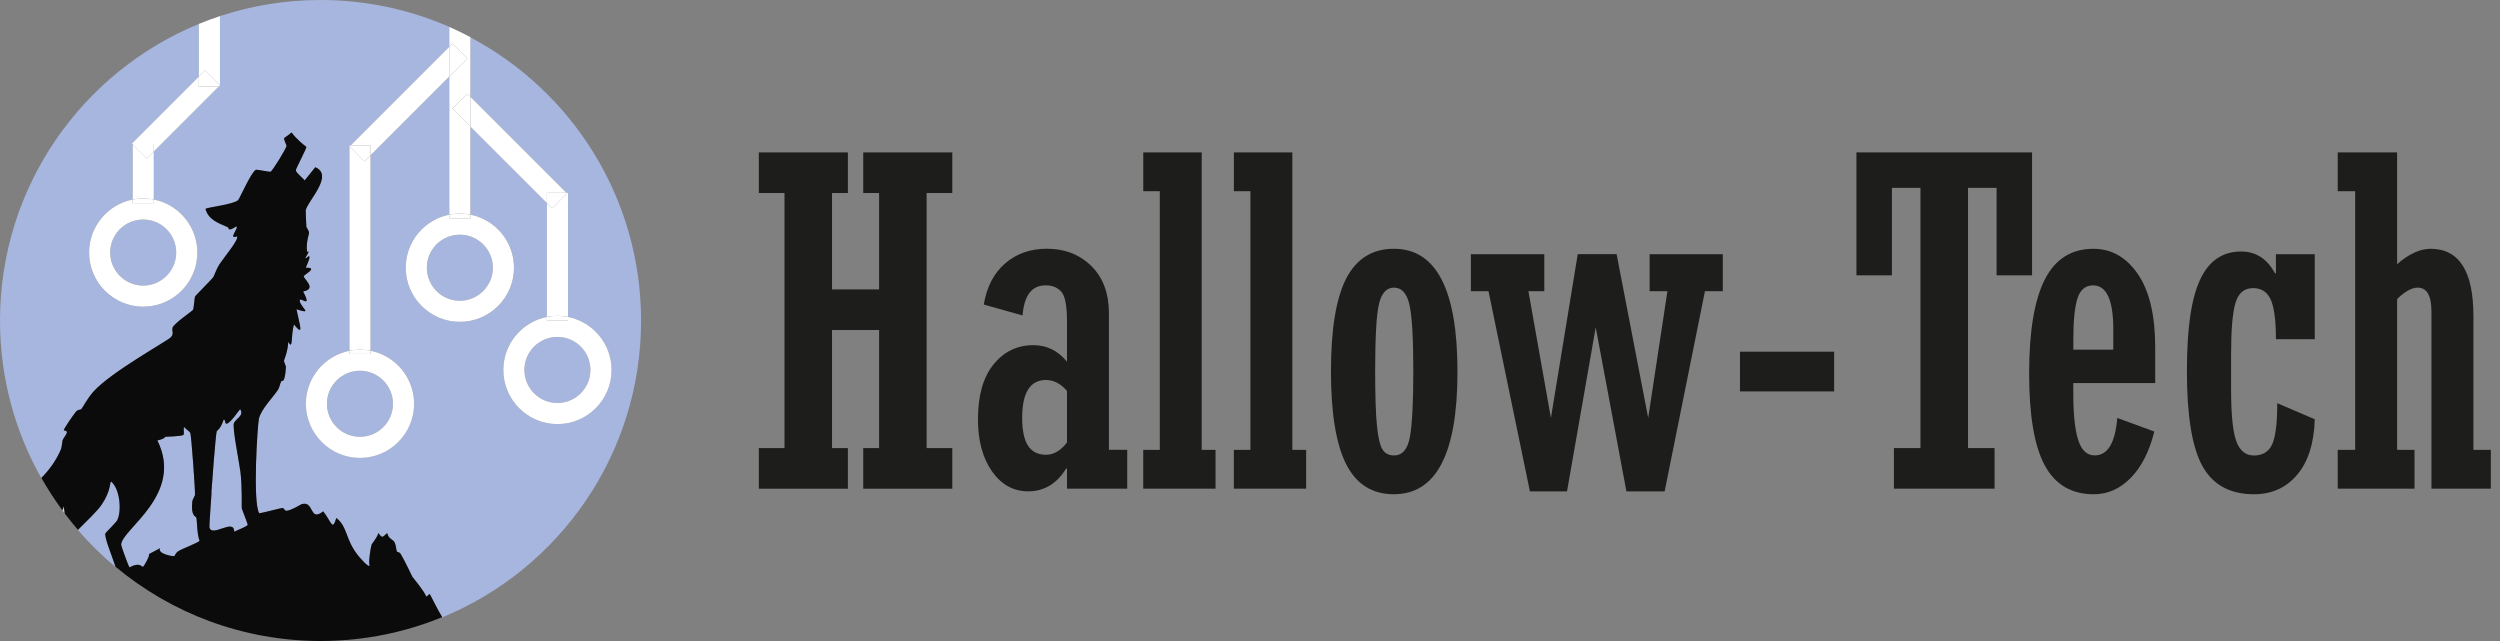
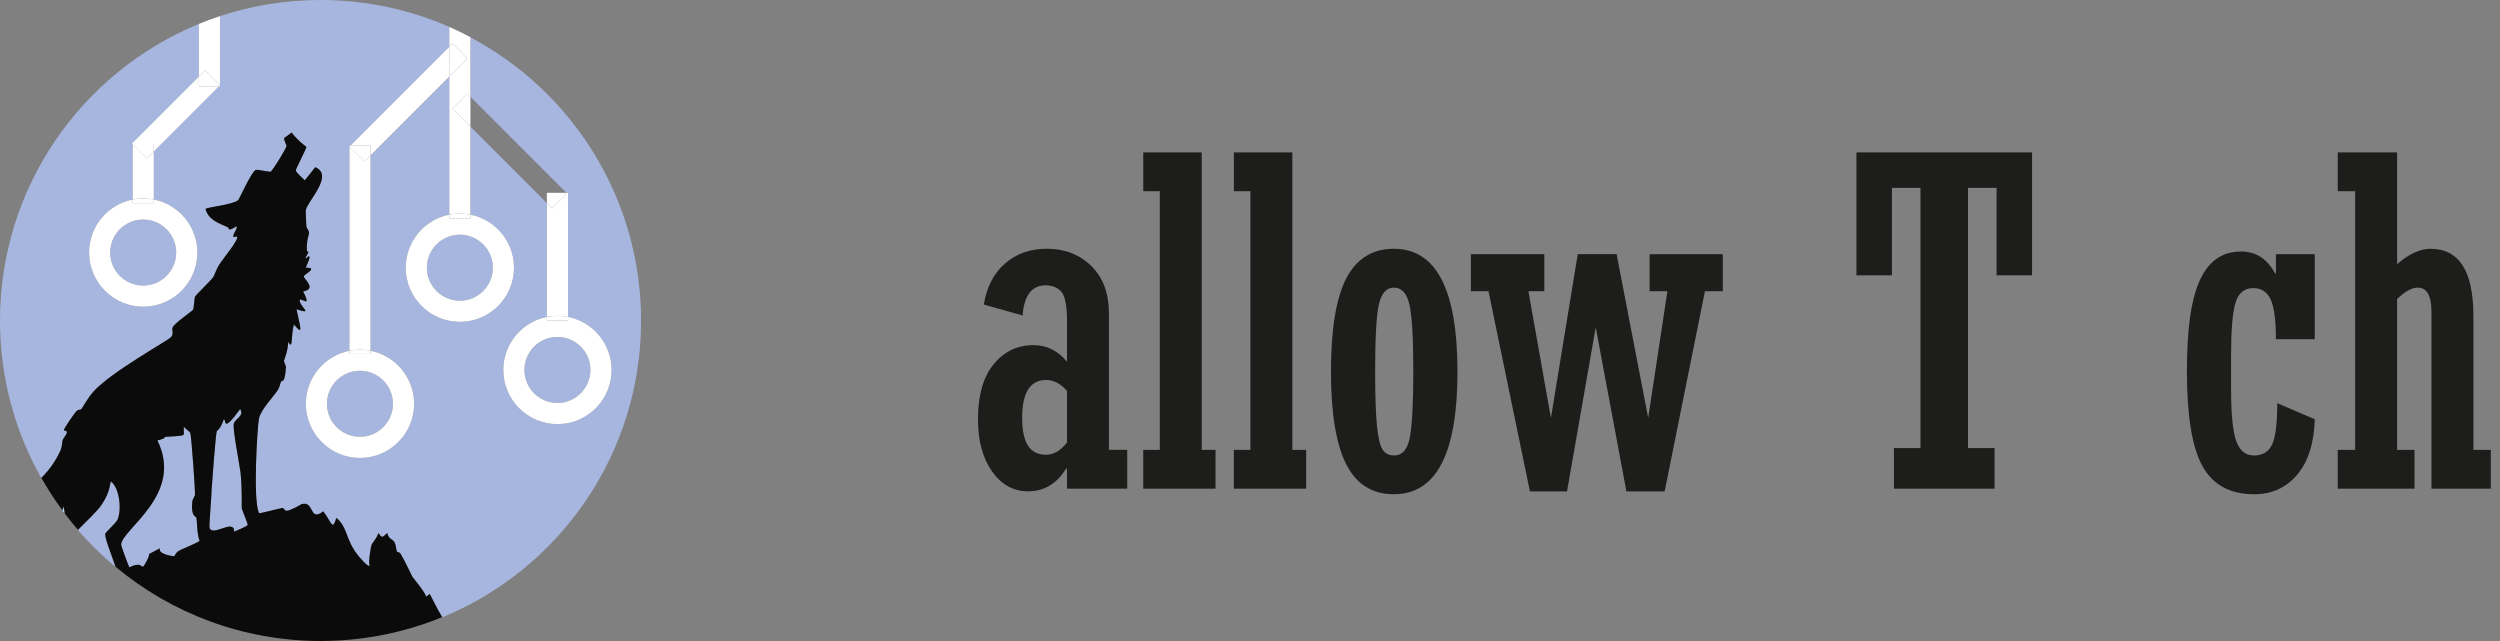
<svg xmlns="http://www.w3.org/2000/svg" viewBox="0 0 710.92 182.31">
  <rect x="0" y="0" width="710.92" height="182.31" fill="#808080" stroke="none" />
  <defs>
    <style>.cls-1{fill:#a7b6de;}.cls-1,.cls-2,.cls-3,.cls-4,.cls-5{stroke-width:0px;}.cls-2{fill:#1d1d1b;}.cls-3{fill:#fff;}.cls-4{fill:#add6f4;}.cls-5{fill:#0b0b0b;}</style>
  </defs>
  <g id="Text">
-     <path class="cls-2" d="M236.6,93.85v33.57h4.51v11.55h-25.32v-11.55h7.3V54.89h-7.3v-11.55h25.32v11.55h-4.51v27.41h13.39v-27.41h-4.51v-11.55h25.32v11.55h-7.3v72.53h7.3v11.55h-25.32v-11.55h4.51v-33.57h-13.39Z" />
    <path class="cls-2" d="M320.55,127.92v11.04h-17.13v-5.71h-.25c-2.67,4.31-6.26,6.47-10.79,6.47-4.19,0-7.61-1.89-10.28-5.68-2.67-3.79-4-8.73-4-14.82,0-6.77,1.48-11.97,4.44-15.61,2.96-3.64,6.75-5.46,11.36-5.46,3.76,0,6.94,1.57,9.52,4.7v-11.49c0-4.4-.54-7.2-1.62-8.41-1.08-1.21-2.57-1.81-4.47-1.81-3.93,0-6.11,2.86-6.54,8.57l-11.04-3.11c.85-5.03,2.88-8.94,6.09-11.71,3.21-2.77,7.17-4.16,11.87-4.16,5.08,0,9.29,1.64,12.63,4.92,3.34,3.28,5.01,7.79,5.01,13.55v38.71h5.2ZM303.42,125.83v-14.66c-1.78-2.07-3.77-3.11-5.96-3.11-4.53,0-6.79,3.6-6.79,10.79s2.26,10.47,6.79,10.47c2.16,0,4.15-1.16,5.96-3.49Z" />
    <path class="cls-2" d="M329.81,127.92V54.38h-4.7v-11.04h16.62v84.58h3.93v11.04h-20.56v-11.04h4.7Z" />
    <path class="cls-2" d="M355.58,127.92V54.38h-4.7v-11.04h16.62v84.58h3.93v11.04h-20.56v-11.04h4.7Z" />
    <path class="cls-2" d="M396.38,140.55c-6.18,0-10.7-2.86-13.58-8.57-2.88-5.71-4.32-14.51-4.32-26.4s1.46-20.88,4.38-26.46,7.42-8.38,13.52-8.38c12.06,0,18.08,11.65,18.08,34.96s-6.03,34.84-18.08,34.84ZM396.41,81.79c-2.13,0-3.55,1.56-4.28,4.67-.72,3.11-1.08,9.46-1.08,19.03,0,6.99.17,12.18.51,15.57.34,3.39.87,5.64,1.59,6.77.72,1.12,1.81,1.68,3.26,1.68,2.43,0,3.95-1.82,4.56-5.46.62-3.64.93-9.78.93-18.43,0-9.53-.37-15.88-1.12-19.06-.75-3.18-2.2-4.77-4.37-4.77Z" />
    <path class="cls-2" d="M435.06,139.73l-11.78-56.92h-5.01v-10.53h20.88v10.53h-4.52l6.4,36.04,7.63-46.58h11.05l8.98,46.58,5.47-36.04h-5.06v-10.53h20.81v10.53h-5.08l-11.46,56.92h-10.87l-8.73-46.64-8.16,46.64h-10.55Z" />
-     <path class="cls-2" d="M494.79,111.3v-11.29h26.78v11.29h-26.78Z" />
    <path class="cls-2" d="M577.85,43.34v34.96h-10.09v-24.87h-8.12v73.99h7.55v11.55h-28.62v-11.55h7.55V53.43h-8.12v24.87h-10.09v-34.96h49.94Z" />
-     <path class="cls-2" d="M602.09,118.85l10.53,3.87c-1.44,5.71-3.68,10.11-6.73,13.2s-6.54,4.63-10.47,4.63c-6.35,0-11-2.74-13.96-8.22-2.96-5.48-4.44-14.18-4.44-26.11s1.48-20.88,4.44-26.71c2.96-5.84,7.57-8.76,13.83-8.76,5.16,0,9.38,2.4,12.66,7.2,3.28,4.8,4.92,11.75,4.92,20.84v10.15h-23.29v2.86c0,5.98.46,10.43,1.4,13.34.93,2.91,2.5,4.36,4.7,4.36,3.68,0,5.82-3.55,6.41-10.66ZM589.59,99.43h11.36v-5.84c0-8.29-1.92-12.44-5.74-12.44-2.17,0-3.65,1.23-4.44,3.68-.79,2.45-1.18,6.37-1.18,11.74v2.86Z" />
    <path class="cls-2" d="M647.59,114.66l10.66,4.57c-.21,6.81-1.88,12.07-5.01,15.77-3.13,3.7-7.21,5.55-12.25,5.55-6.81,0-11.7-2.65-14.66-7.96-2.96-5.31-4.44-14.27-4.44-26.87s1.24-20.72,3.71-26.11c2.48-5.39,6.38-8.09,11.71-8.09,4.19,0,7.4,2.07,9.64,6.22h.25v-5.46h11.04v24.18h-11.04c0-5.37-.5-9.14-1.49-11.29-.99-2.16-2.66-3.24-4.98-3.24-2.54,0-4.22,1.41-5.04,4.23-.83,2.82-1.24,7.66-1.24,14.52v10.17c0,7.07.5,11.96,1.49,14.65.99,2.69,2.67,4.03,5.04,4.03s4.17-1.05,5.14-3.15c.97-2.1,1.46-6,1.46-11.69Z" />
    <path class="cls-2" d="M664.78,138.96v-11.04h4.95V54.38h-4.95v-11.04h16.88v31.79c3.34-2.92,6.51-4.38,9.52-4.38,8.12,0,12.18,6.37,12.18,19.1v38.07h4.95v11.04h-16.88v-50.32c0-4.57-1.31-6.85-3.93-6.85-1.65,0-3.6,1.08-5.84,3.24v42.89h4.95v11.04h-21.83Z" />
  </g>
  <g id="Leiterbahnen">
    <path class="cls-4" d="M17.73,145.17c.21.29.42.57.64.86,0-.62-.13-1.3-.41-2.04-.02.35-.1.75-.23,1.18Z" />
    <path class="cls-1" d="M29.95,151.68c.1-.24,3.01-3.03,3.37-3.75,1.3-2.61.75-8.99-1.78-10.97-.36.05.01,2.69-2.72,6.65-1.24,1.81-4.07,4.47-6.69,7.09,3.27,3.79,6.85,7.3,10.69,10.5-1.14-3.44-3.27-8.57-2.88-9.53Z" />
    <path class="cls-1" d="M149.13,105.2c0,5.17,4.21,9.39,9.39,9.39s9.39-4.21,9.39-9.39-4.21-9.39-9.39-9.39-9.39,4.21-9.39,9.39Z" />
    <path class="cls-1" d="M92.98,114.82c0,5.17,4.21,9.39,9.39,9.39s9.39-4.21,9.39-9.39-4.21-9.39-9.39-9.39-9.39,4.21-9.39,9.39Z" />
    <path class="cls-1" d="M31.34,71.82c0,5.17,4.21,9.39,9.39,9.39s9.39-4.21,9.39-9.39-4.21-9.39-9.39-9.39-9.39,4.21-9.39,9.39Z" />
    <path class="cls-1" d="M121.39,76.13c0,5.17,4.21,9.39,9.39,9.39s9.39-4.21,9.39-9.39-4.21-9.39-9.39-9.39-9.39,4.21-9.39,9.39Z" />
    <path class="cls-1" d="M133.77,10.56v16.96l27.3,27.3h.45v35.29c7.05,1.4,12.39,7.63,12.39,15.09,0,8.48-6.9,15.39-15.39,15.39s-15.39-6.9-15.39-15.39c0-7.46,5.33-13.69,12.39-15.09v-32.36l-21.74-21.74v25.03c7.05,1.4,12.39,7.63,12.39,15.09,0,8.48-6.9,15.39-15.39,15.39s-15.39-6.9-15.39-15.39c0-7.46,5.33-13.69,12.39-15.09V21.77l-22.4,22.4v55.56c7.05,1.4,12.39,7.63,12.39,15.09,0,8.48-6.9,15.39-15.39,15.39s-15.39-6.9-15.39-15.39c0-7.46,5.33-13.69,12.39-15.09v-58.39h.35l28.05-28.05v-5.63C116.57,2.74,104.18,0,91.16,0c-9.99,0-19.61,1.61-28.6,4.58v19.68h0s0,0,0,0v.34h-.34l-18.49,18.49v13.64c7.05,1.4,12.39,7.63,12.39,15.09,0,8.48-6.9,15.39-15.39,15.39s-15.39-6.9-15.39-15.39c0-7.46,5.33-13.69,12.39-15.09v-15.69l-.21-.21,19.04-19.04V6.8C23.37,20.43,0,53.06,0,91.16c0,16.28,4.27,31.56,11.75,44.79,2.1-2.14,4.03-4.65,5.46-7.88.42-.95.47-2.53.56-2.81.32-.96,2.36-2.72.37-2.81-.21-.3,2.91-4.69,3.37-5.25.74-.9,1.26-.42,1.69-.94.37-.45,1.66-2.96,3.37-4.87,4.99-5.57,21.12-14.45,22.02-15.46.95-1.07.18-1.74.47-2.72.34-1.16,5.62-4.72,5.81-5.06.24-.43.43-3.43.56-3.75.14-.36,4.62-4.71,5.25-5.62.13-.18,1.01-2.56,1.69-3.56,1.58-2.34,5.78-7.28,4.97-7.97-2.67,1.09.81-2.69-.19-2.81-2.55,1.66-1.93.41-2.44.19-2.61-1.14-5.44-2.09-6.28-5.15.19-.49,7.8-1.21,9.28-2.53.37-.34,3.85-8.26,5.06-8.62.34-.1,3.82.63,4.12.56.55-.13,4.58-6.75,4.59-7.4,0-.11-.73-1.66-.75-2.16,3.01-1.94,1.58-2.09,3.19-.37,2.04,2.17,3.16,2.69,3.19,2.91.04.36-3,6.2-3,6.56,0,.72,1.99,2.22,2.53,2.91q1.5-1.87,3-3.75c5.44,2.3-2.28,9.71-2.72,12.28-.04.23.14,4.08.19,4.69,0,.08.72,1.2.75,1.5.07.69-.91,2.63-.56,5.62,1.6-.91-2.09,3.4.47,1.22.67.01-.34,2-.84,3.28,3.76-.09-.54,1.93-.56,2.44-.04.77,3.86,3.56-.19,4.31,2.86,5.46-1.36.88-.94,2.81.42,1.89,3.86,3.8-.94,2.25.94,4.76,2.22,7.89-.75,4.31-.91,3.64-.21,7.38-1.59,4.97-.19,3.09-1.21,5.06-1.22,5.34,0,.43.57,1.55.56,1.69-.29,5.05-1.18,3.91-1.31,4.12-.37.63-.48,1.73-.94,2.44-1.3,2.01-4.82,5.51-5.44,8.25-.42,1.87-1.81,23.91.09,26.9,1.05-.13,6.22-1.52,6.56-1.5,1.22.09-.41,2.27,5.53-1.12.11,0,.91-.24,1.41,0,1.88.91,1.4,4.66,4.69,2.06,2.46,3.17,2.55,5.71,3.75,1.87,3.26,2.65,2.47,5.98,6.09,10.59.38.49,2.98,3.57,3.37,3-.41-.94.32-5.38.56-6,.15-.4,1.17-1.36,1.97-3.28,1.03,1.66,1.2,1.12,2.44,0,.56,1.94,1.52,1.53,2.16,2.72.33.62.49,2.31.56,2.44.21.36.79.18,1.12.75,1.41,2.37,3.06,6.06,3.37,6.56.18.29,3.17,3.79,3.94,5.62l.94-.75c1.18,2.2,2.24,4.48,3.55,6.6,33.2-13.62,56.59-46.26,56.59-84.37,0-34.95-19.67-65.3-48.54-80.59Z" />
    <path class="cls-1" d="M68.38,134.25c-.29-2.39-2.34-12.52-1.87-13.87.47-1.34,3.03-2.1,1.78-4.03-5.39,7.36-3.75,2.59-4.69,3-.94,2.82-1.9,3.09-1.97,3.28-.28.81-1.38,15.03-1.5,17.15v.75c-.07,1.37-.67,9-.56,9.47.68,2.93,7.07-2.75,7.03,1.22.58-.32,3.75-1.52,3.84-1.97.05-.25-1.65-4.44-1.69-4.69-.07-.51.17-5.77-.37-10.31Z" />
    <path class="cls-1" d="M54.69,142.49c.04-.34.74-1.59.75-1.69.1-1.38-1.03-16.78-1.31-17.62-.19-.57-1.38-1.18-1.78-1.78-.29.22.11,1.89-.19,2.25-.36.43-4.99.5-5.25.56-.13.03.38.44-2.16,1.03,7.62,15.4-10.12,25.21-10.31,29.62-.01.34,1.92,5.67,2.34,6.47,3.28-1.68,3.39.05,3.94-.19.19-.08,2.1-3.4,1.59-3.56l3.19-1.69c-.8,1.6,3.65,2.35,4.03,2.25.23-.06.29-.88,1.31-1.5,1.11-.67,5.78-2.42,5.9-2.91-.76-1.66-.69-5.91-.94-6.56-.16-.42-1.61-.31-1.12-4.69Z" />
    <path class="cls-5" d="M121.24,169.67c-.76-1.83-3.75-5.33-3.94-5.62-.31-.5-1.96-4.19-3.37-6.56-.34-.57-.91-.39-1.12-.75-.07-.12-.23-1.82-.56-2.44-.64-1.19-1.6-.78-2.16-2.72-1.24,1.12-1.4,1.66-2.44,0-.8,1.92-1.81,2.88-1.97,3.28-.24.62-.97,5.06-.56,6-.4.57-2.99-2.51-3.37-3-3.62-4.62-2.83-7.94-6.09-10.59-1.19,3.83-1.28,1.3-3.75-1.87-3.29,2.6-2.8-1.15-4.69-2.06-.5-.24-1.29,0-1.41,0-5.94,3.39-4.31,1.21-5.53,1.12-.34-.02-5.51,1.37-6.56,1.5-1.9-2.99-.51-25.03-.09-26.9.62-2.74,4.14-6.24,5.44-8.25.45-.7.56-1.81.94-2.44.13-.22,1.02.93,1.31-4.12,0-.14-.57-1.25-.56-1.69,0-.28,1.03-2.25,1.22-5.34,1.39,2.41.68-1.32,1.59-4.97,2.97,3.58,1.69.45.75-4.31,4.8,1.55,1.35-.36.94-2.25-.43-1.93,3.8,2.65.94-2.81,4.04-.75.15-3.54.19-4.31.03-.51,4.32-2.53.56-2.44.5-1.28,1.52-3.27.84-3.28-2.56,2.18,1.13-2.13-.47-1.22-.34-3,.63-4.93.56-5.62-.03-.3-.74-1.42-.75-1.5-.04-.61-.23-4.45-.19-4.69.43-2.57,8.16-9.98,2.72-12.28q-1.5,1.87-3,3.75c-.54-.68-2.53-2.18-2.53-2.91,0-.36,3.04-6.2,3-6.56-.03-.21-1.15-.73-3.19-2.91-1.61-1.71-.18-1.56-3.19.37.02.5.75,2.04.75,2.16-.01.65-4.04,7.28-4.59,7.4-.31.07-3.78-.66-4.12-.56-1.21.36-4.69,8.29-5.06,8.62-1.47,1.32-9.08,2.04-9.28,2.53.84,3.07,3.67,4.02,6.28,5.15.51.22-.12,1.47,2.44-.19.99.12-2.48,3.9.19,2.81.81.69-3.39,5.62-4.97,7.97-.68,1-1.56,3.38-1.69,3.56-.63.91-5.1,5.27-5.25,5.62-.13.32-.32,3.32-.56,3.75-.19.34-5.47,3.91-5.81,5.06-.28.98.48,1.65-.47,2.72-.9,1.01-17.03,9.89-22.02,15.46-1.71,1.91-3,4.42-3.37,4.87-.43.52-.95.04-1.69.94-.46.56-3.59,4.94-3.37,5.25,1.99.09-.05,1.85-.37,2.81-.09.28-.14,1.87-.56,2.81-1.43,3.23-3.35,5.74-5.46,7.88,1.81,3.2,3.81,6.28,5.98,9.23.13-.43.21-.83.23-1.18.28.74.4,1.41.41,2.04,1.21,1.6,2.47,3.16,3.78,4.68,2.61-2.62,5.44-5.28,6.69-7.09,2.73-3.96,2.36-6.6,2.72-6.65,2.53,1.97,3.08,8.35,1.78,10.97-.36.72-3.28,3.51-3.37,3.75-.4.96,1.74,6.09,2.88,9.53,15.81,13.17,36.14,21.1,58.33,21.1,1.85,0,3.68-.06,5.5-.17,2.68-.16,5.32-.43,7.93-.82,7.37-1.09,14.45-3.06,21.13-5.8-1.31-2.12-2.37-4.4-3.55-6.6l-.94.75ZM50.85,156.65c-1.03.62-1.08,1.43-1.31,1.5-.38.11-4.83-.64-4.03-2.25l-3.19,1.69c.51.16-1.41,3.48-1.59,3.56-.55.24-.65-1.49-3.94.19-.43-.8-2.36-6.12-2.34-6.47.19-4.4,17.93-14.21,10.31-29.62,2.53-.6,2.03-1,2.16-1.03.26-.06,4.89-.13,5.25-.56.3-.36-.1-2.03.19-2.25.4.6,1.59,1.21,1.78,1.78.28.84,1.41,16.24,1.31,17.62,0,.09-.71,1.34-.75,1.69-.49,4.38.96,4.27,1.12,4.69.25.65.18,4.9.94,6.56-.12.48-4.79,2.24-5.9,2.91ZM66.6,151.21c.04-3.97-6.35,1.71-7.03-1.22-.11-.46.49-8.1.56-9.47v-.75c.12-2.12,1.22-16.34,1.5-17.15.06-.19,1.02-.46,1.97-3.28.93-.41-.7,4.36,4.69-3,1.24,1.93-1.31,2.69-1.78,4.03-.47,1.35,1.59,11.48,1.87,13.87.54,4.54.3,9.8.37,10.31.03.25,1.74,4.44,1.69,4.69-.09.45-3.26,1.64-3.84,1.97Z" />
    <path class="cls-3" d="M128.65,12.41l4.24,4.24-5.12,5.12v39.27c.97-.19,1.97-.3,3-.3s2.03.11,3,.3v-25.03l-5.12-5.12,4.24-4.24.88.88V10.56c-1.96-1.04-3.96-2.01-6-2.9v5.63l.88-.88Z" />
    <path class="cls-3" d="M127.77,62.09v-1.05c-7.05,1.4-12.39,7.63-12.39,15.09,0,8.48,6.9,15.39,15.39,15.39s15.39-6.9,15.39-15.39c0-7.46-5.33-13.69-12.39-15.09v1.05h-6ZM140.16,76.13c0,5.17-4.21,9.39-9.39,9.39s-9.39-4.21-9.39-9.39,4.21-9.39,9.39-9.39,9.39,4.21,9.39,9.39Z" />
    <path class="cls-3" d="M127.77,61.04v1.05h6v-1.05c-.97-.19-1.97-.3-3-.3s-2.03.11-3,.3Z" />
-     <polygon class="cls-3" points="155.52 57.75 155.52 54.82 161.07 54.82 133.77 27.53 133.77 36.01 155.52 57.75" />
    <polygon class="cls-3" points="128.65 30.89 133.77 36.01 133.77 27.53 132.89 26.65 128.65 30.89" />
    <path class="cls-3" d="M157.01,59.24l-1.49-1.49v32.36c.97-.19,1.97-.3,3-.3s2.03.11,3,.3v-35.29h-.45l.18.18-4.24,4.24Z" />
    <polygon class="cls-3" points="155.52 57.75 157.01 59.24 161.25 55 161.07 54.82 155.52 54.82 155.52 57.75" />
    <path class="cls-3" d="M155.52,91.16v-1.04c-7.05,1.4-12.39,7.63-12.39,15.09,0,8.48,6.9,15.39,15.39,15.39s15.39-6.9,15.39-15.39c0-7.46-5.33-13.69-12.39-15.09v1.04h-6ZM167.9,105.2c0,5.17-4.21,9.39-9.39,9.39s-9.39-4.21-9.39-9.39,4.21-9.39,9.39-9.39,9.39,4.21,9.39,9.39Z" />
    <path class="cls-3" d="M155.52,90.12v1.04h6v-1.04c-.97-.19-1.97-.3-3-.3s-2.03.11-3,.3Z" />
    <polygon class="cls-3" points="99.72 41.34 105.37 41.34 105.37 44.17 127.77 21.77 127.77 13.29 99.72 41.34" />
    <polygon class="cls-3" points="128.65 12.41 127.77 13.29 127.77 21.77 132.89 16.65 128.65 12.41" />
    <path class="cls-3" d="M99.42,41.64l.3-.3h-.35v58.39c.97-.19,1.97-.3,3-.3s2.03.11,3,.3v-55.56l-1.7,1.7-4.24-4.24Z" />
    <polygon class="cls-3" points="99.72 41.34 99.42 41.64 103.66 45.88 105.37 44.17 105.37 41.34 99.72 41.34" />
    <path class="cls-3" d="M99.37,100.66v-.92c-7.05,1.4-12.39,7.63-12.39,15.09,0,8.48,6.9,15.39,15.39,15.39s15.39-6.9,15.39-15.39c0-7.46-5.33-13.69-12.39-15.09v.92h-6ZM111.75,114.82c0,5.17-4.21,9.39-9.39,9.39s-9.39-4.21-9.39-9.39,4.21-9.39,9.39-9.39,9.39,4.21,9.39,9.39Z" />
    <path class="cls-3" d="M99.37,99.73v.92h6v-.92c-.97-.19-1.97-.3-3-.3s-2.03.11-3,.3Z" />
    <polygon class="cls-3" points="62.55 24.6 62.55 24.27 62.22 24.6 62.55 24.6" />
    <path class="cls-3" d="M58.31,20.02l4.24,4.24V4.58c-2.03.67-4.03,1.41-6,2.22v14.98l1.76-1.76Z" />
    <polygon class="cls-3" points="56.55 21.78 37.51 40.82 37.73 41.04 37.73 40.95 43.73 40.95 43.73 43.09 62.22 24.6 56.55 24.6 56.55 21.78" />
    <polygon class="cls-3" points="62.55 24.27 62.55 24.27 62.55 24.27 62.55 24.27" />
    <polygon class="cls-3" points="56.55 21.78 56.55 24.6 62.22 24.6 62.55 24.27 62.55 24.27 58.31 20.02 56.55 21.78" />
    <path class="cls-3" d="M37.73,41.04v15.69c.97-.19,1.97-.3,3-.3s2.03.11,3,.3v-13.64l-1.97,1.97-4.03-4.03Z" />
    <polygon class="cls-3" points="37.73 40.95 37.73 41.04 41.76 45.07 43.73 43.09 43.73 40.95 37.73 40.95" />
    <path class="cls-3" d="M37.73,57.77v-1.04c-7.05,1.4-12.39,7.63-12.39,15.09,0,8.48,6.9,15.39,15.39,15.39s15.39-6.9,15.39-15.39c0-7.46-5.33-13.69-12.39-15.09v1.04h-6ZM50.11,71.82c0,5.17-4.21,9.39-9.39,9.39s-9.39-4.21-9.39-9.39,4.21-9.39,9.39-9.39,9.39,4.21,9.39,9.39Z" />
    <path class="cls-3" d="M37.73,56.73v1.04h6v-1.04c-.97-.19-1.97-.3-3-.3s-2.03.11-3,.3Z" />
  </g>
</svg>